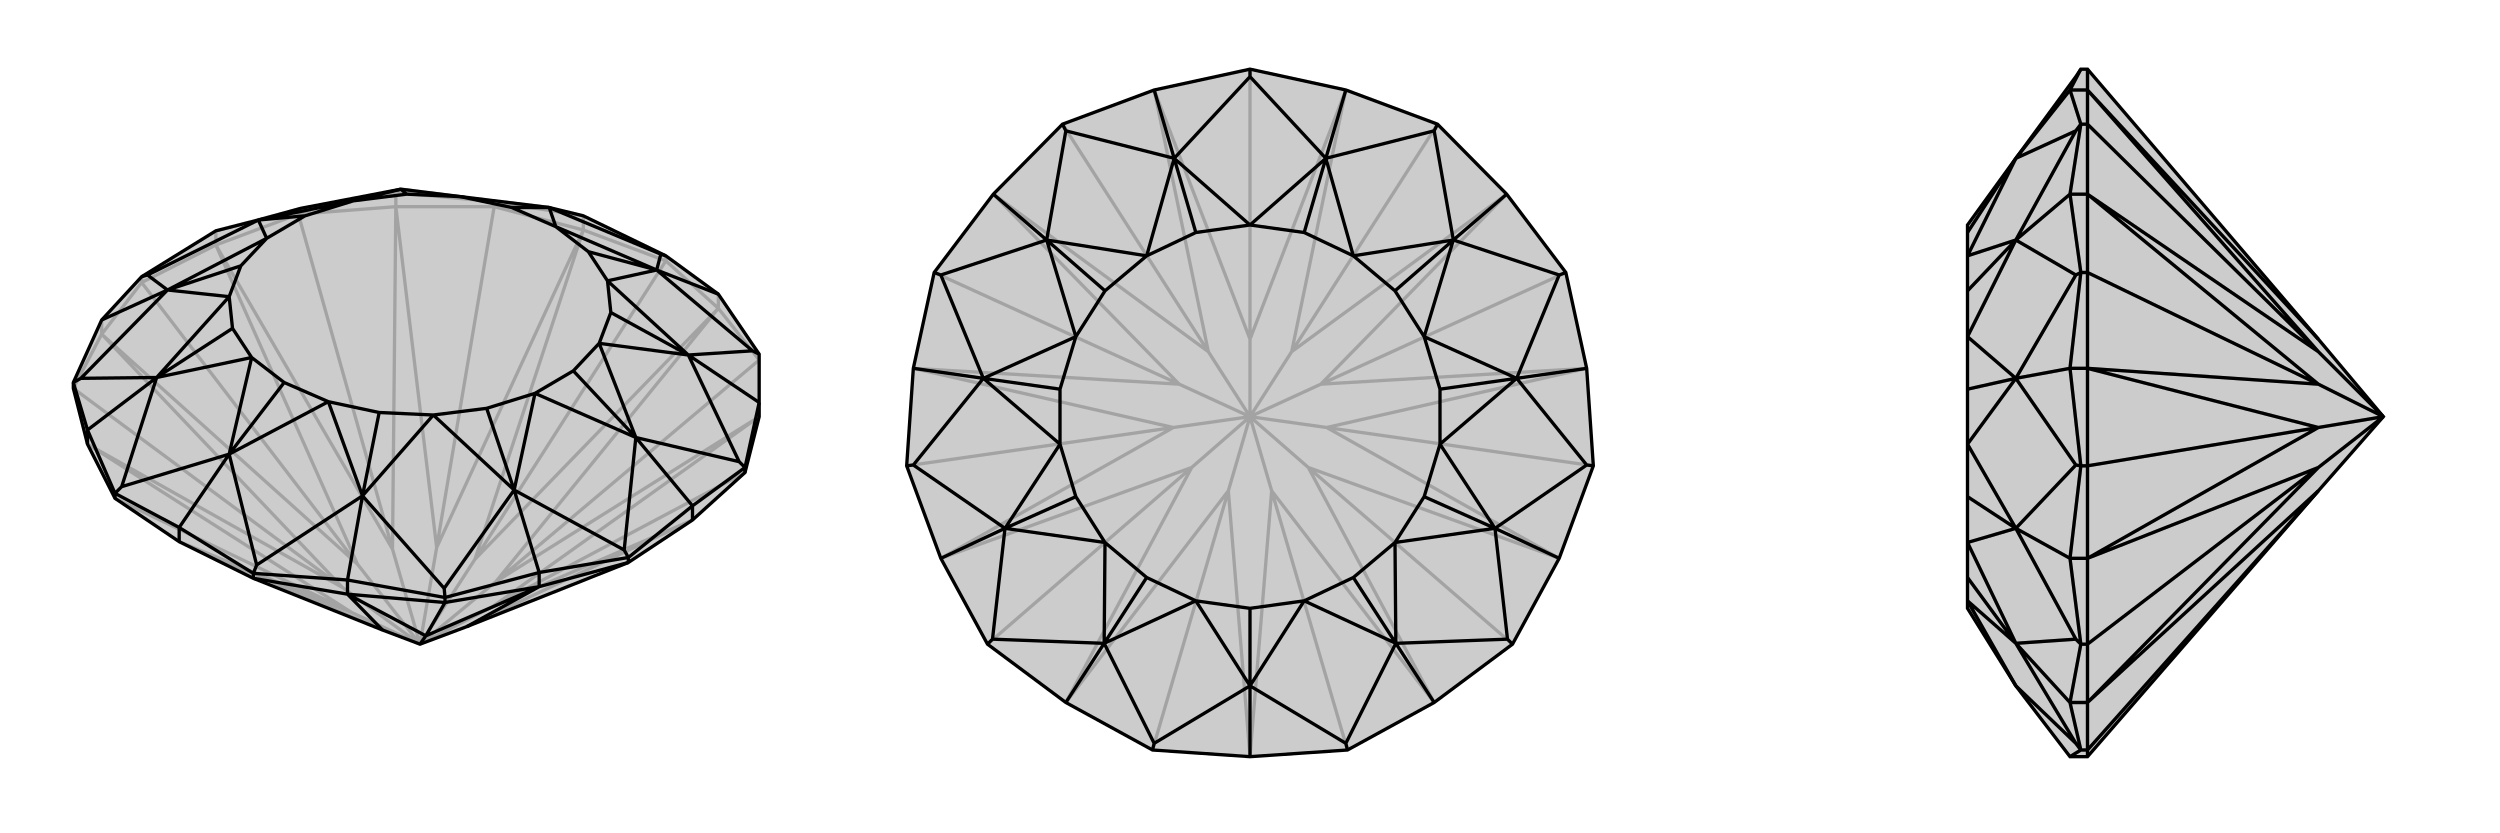
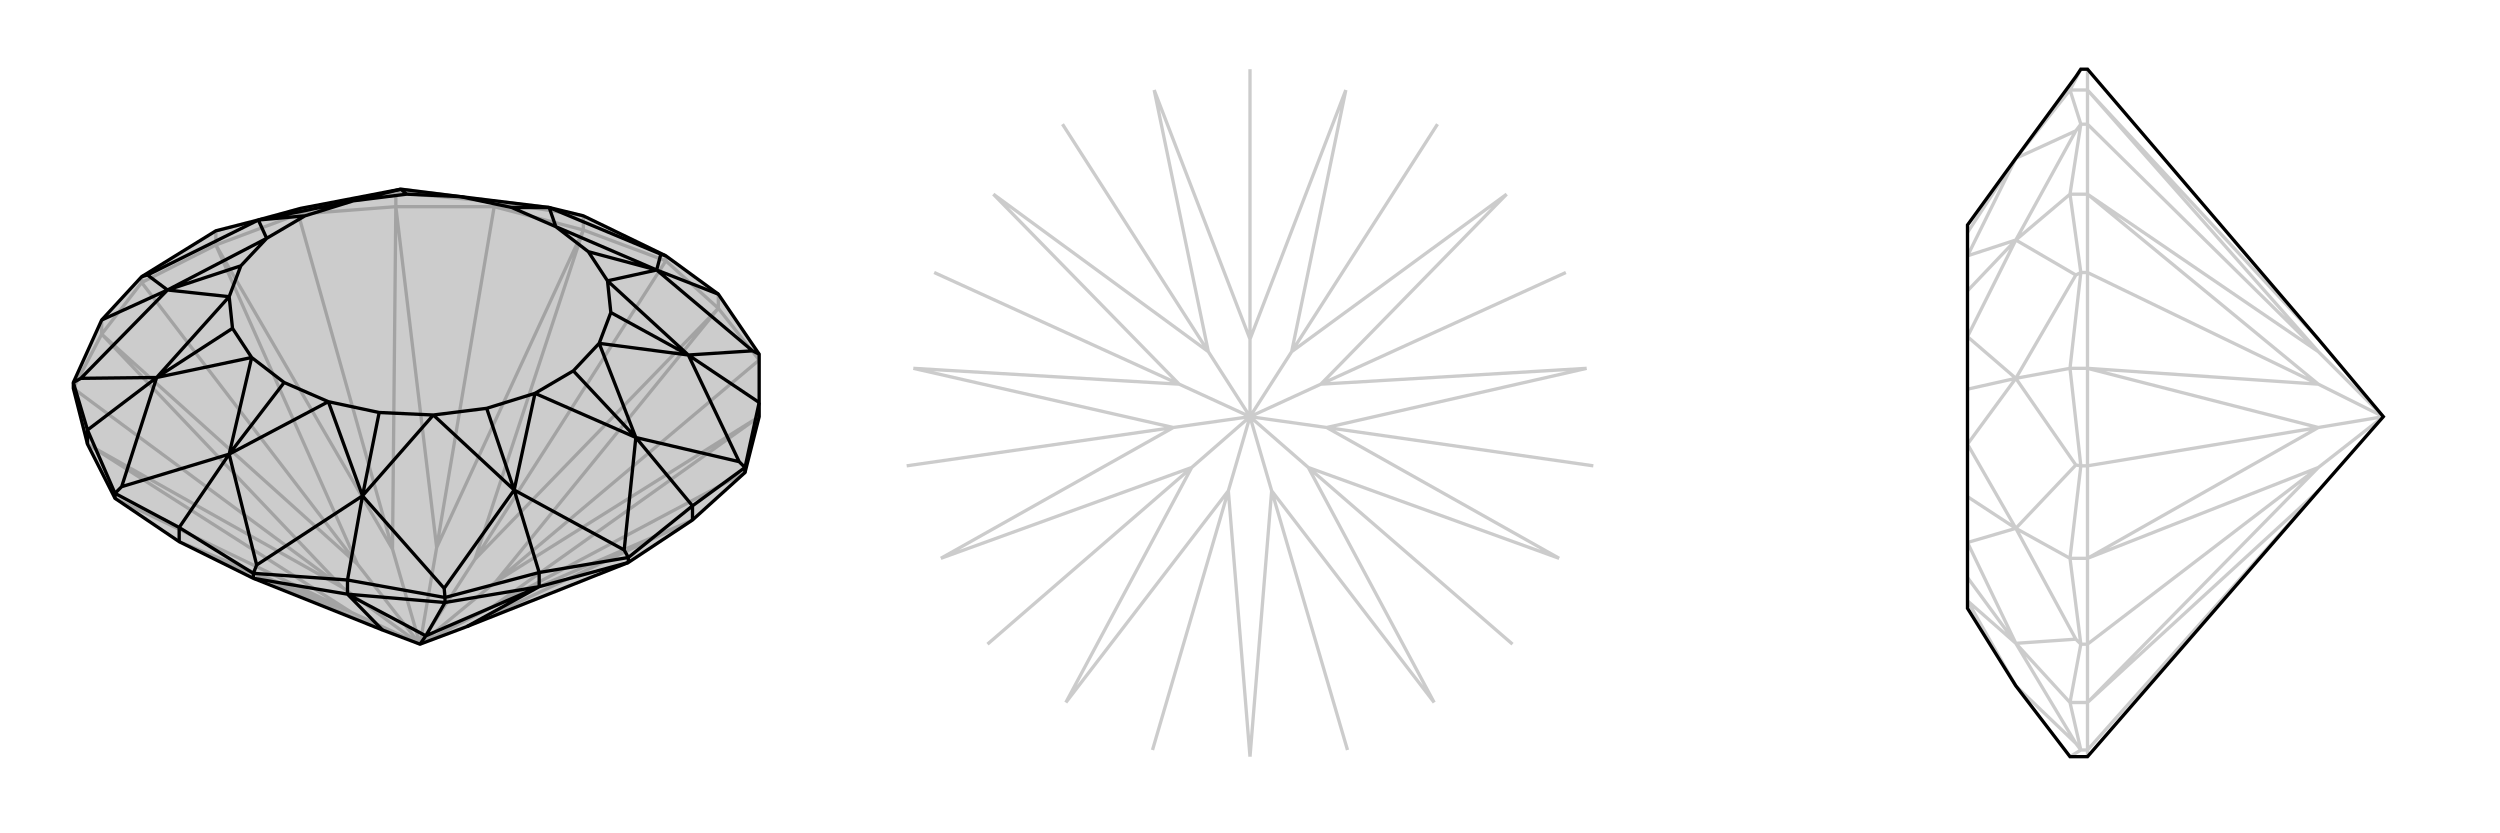
<svg xmlns="http://www.w3.org/2000/svg" viewBox="0 0 3000 1000">
  <g stroke="currentColor" stroke-width="4" fill="none" transform="translate(4 -21)">
    <path fill="currentColor" stroke="none" fill-opacity=".2" d="M211,671L300,715L455,777L500,794L556,773L750,696L827,645L890,588L907,521L907,504L907,446L858,374L795,328L696,280L655,270L549,257L477,248L357,271L306,285L255,298L166,353L118,405L84,480L84,487L101,554L134,619z" />
    <path stroke-opacity=".2" d="M858,391L858,374M795,334L795,328M696,297L696,280M589,269L589,263M471,269L471,252M354,278L354,272M255,315L255,298M166,360L166,353M118,422L118,405M890,588L587,749M907,453L858,391M907,453L591,719M795,334L858,391M795,334L696,297M795,334L566,692M589,269L696,297M589,269L471,269M589,269L520,678M354,278L471,269M354,278L255,315M354,278L467,680M166,360L255,315M166,360L118,422M166,360L425,698M84,487L118,422M84,487L407,726M134,619L418,756M211,671L418,756M211,671L455,777M556,773L827,645M827,645L587,749M907,521L587,749M907,521L591,719M500,794L587,749M858,391L591,719M858,391L566,692M500,794L591,719M566,692L696,297M696,297L520,678M500,794L566,692M520,678L471,269M471,269L467,680M500,794L520,678M467,680L255,315M255,315L425,698M500,794L467,680M118,422L425,698M118,422L407,726M500,794L425,698M407,726L101,554M418,756L101,554M418,756L500,794M500,794L407,726M354,272L255,298M354,272L471,252M354,272L357,271M471,252L589,263M471,252L477,248M589,263L696,280M589,263L587,262M477,248L587,262M655,270L587,262" />
    <path d="M211,671L300,715L455,777L500,794L556,773L750,696L827,645L890,588L907,521L907,504L907,446L858,374L795,328L696,280L655,270L549,257L477,248L357,271L306,285L255,298L166,353L118,405L84,480L84,487L101,554L134,619z" />
    <path d="M211,671L211,654M300,715L300,709M413,734L413,717M530,744L530,738M643,725L643,708M750,696L750,690M827,645L827,628M890,588L890,582M134,619L134,613M101,554L101,537M300,715L413,734M530,744L413,734M530,744L643,725M530,744L507,784M750,696L643,725M455,777L413,734M413,734L507,784M643,725L507,784M643,725L556,773M507,784L500,794M795,328L789,326M858,374L784,345M907,446L899,442M907,504L890,582M907,504L822,447M827,628L890,582M890,582L883,575M827,628L750,690M827,628L759,546M750,690L643,708M750,690L745,681M530,738L643,708M643,708L613,609M530,738L413,717M530,738L529,727M300,709L413,717M413,717L431,616M300,709L211,654M300,709L304,699M211,654L134,613M211,654L271,566M134,613L101,537M134,613L142,605M101,537L84,480M101,537L184,474M84,480L93,475M118,405L197,369M166,353L173,351M789,326L655,270M789,326L784,345M784,345L899,442M899,442L822,447M822,447L883,575M883,575L759,546M759,546L745,681M745,681L613,609M613,609L529,727M529,727L431,616M431,616L304,699M304,699L271,566M271,566L142,605M142,605L184,474M184,474L93,475M93,475L197,369M197,369L173,351M173,351L306,285M655,270L663,293M784,345L663,293M784,345L725,358M784,345L702,323M822,447L725,358M822,447L715,433M822,447L729,396M759,546L715,433M759,546L638,493M759,546L684,466M613,609L638,493M613,609L516,519M613,609L580,511M431,616L516,519M431,616L390,503M431,616L451,516M271,566L390,503M271,566L298,450M271,566L337,480M184,474L298,450M184,474L271,377M184,474L275,415M197,369L271,377M197,369L316,307M197,369L285,340M306,285L316,307M306,285L420,262M306,285L362,280M477,248L420,262M477,248L484,254M655,270L610,270M663,293L610,270M663,293L702,323M725,358L702,323M725,358L729,396M715,433L729,396M715,433L684,466M638,493L684,466M638,493L580,511M516,519L580,511M516,519L451,516M390,503L451,516M390,503L337,480M298,450L337,480M298,450L275,415M271,377L275,415M271,377L285,340M316,307L285,340M316,307L362,280M420,262L362,280M420,262L484,254M549,257L484,254M549,257L610,270" />
  </g>
  <g stroke="currentColor" stroke-width="4" fill="none" transform="translate(1000 0)">
-     <path fill="currentColor" stroke="none" fill-opacity=".2" d="M615,108L725,149L808,233L879,327L904,442L912,559L871,670L815,773L721,843L617,900L500,908L383,900L279,843L185,773L129,670L88,559L96,442L121,327L192,233L275,149L385,108L500,83z" />
    <path stroke-opacity=".2" d="M617,900L526,589M815,773L570,561M912,559L592,513M879,327L585,461M725,149L550,422M500,83L500,407M275,149L450,422M121,327L415,461M88,559L408,513M185,773L430,561M383,900L474,589M500,908L474,589M500,908L526,589M526,589L721,843M721,843L570,561M526,589L500,500M871,670L570,561M871,670L592,513M570,561L500,500M592,513L904,442M904,442L585,461M592,513L500,500M808,233L585,461M808,233L550,422M500,500L585,461M615,108L550,422M615,108L500,407M500,500L550,422M500,407L385,108M385,108L450,422M500,500L500,407M450,422L192,233M192,233L415,461M500,500L450,422M415,461L96,442M96,442L408,513M500,500L415,461M129,670L408,513M129,670L430,561M500,500L408,513M430,561L279,843M474,589L279,843M474,589L500,500M500,500L430,561" />
-     <path d="M615,108L725,149L808,233L879,327L904,442L912,559L871,670L815,773L721,843L617,900L500,908L383,900L279,843L185,773L129,670L88,559L96,442L121,327L192,233L275,149L385,108L500,83z" />
-     <path d="M500,83L500,92M615,108L591,190M725,149L721,157M808,233L744,288M879,327L871,330M904,442L820,454M912,559L904,558M871,670L794,634M815,773L809,767M721,843L675,772M617,900L615,892M500,908L500,823M383,900L385,892M279,843L325,772M185,773L191,767M129,670L206,634M88,559L96,558M96,442L180,454M121,327L129,330M192,233L256,288M385,108L409,190M275,149L279,157M500,92L409,190M500,92L591,190M591,190L721,157M721,157L744,288M744,288L871,330M871,330L820,454M820,454L904,558M904,558L794,634M794,634L809,767M809,767L675,772M675,772L615,892M615,892L500,823M500,823L385,892M385,892L325,772M325,772L191,767M191,767L206,634M206,634L96,558M96,558L180,454M180,454L129,330M129,330L256,288M256,288L279,157M409,190L279,157M409,190L500,270M591,190L500,270M591,190L624,307M591,190L565,279M744,288L624,307M744,288L709,404M744,288L674,349M820,454L709,404M820,454L728,533M820,454L728,467M794,634L728,533M794,634L674,651M794,634L709,596M675,772L674,651M675,772L565,721M675,772L624,693M500,823L565,721M500,823L435,721M500,823L500,730M325,772L435,721M325,772L326,651M325,772L376,693M206,634L326,651M206,634L272,533M206,634L291,596M180,454L272,533M180,454L291,404M180,454L272,467M256,288L291,404M256,288L376,307M256,288L326,349M409,190L376,307M409,190L435,279M500,270L435,279M500,270L565,279M624,307L565,279M624,307L674,349M709,404L674,349M709,404L728,467M728,533L728,467M728,533L709,596M674,651L709,596M674,651L624,693M565,721L624,693M565,721L500,730M435,721L500,730M435,721L376,693M326,651L376,693M326,651L291,596M272,533L291,596M272,533L272,467M291,404L272,467M291,404L326,349M376,307L326,349M376,307L435,279" />
  </g>
  <g stroke="currentColor" stroke-width="4" fill="none" transform="translate(2000 0)">
-     <path fill="currentColor" stroke="none" fill-opacity=".2" d="M782,407L860,500L782,589L505,908L484,908L419,823L361,730L361,721L361,693L361,651L361,596L361,533L361,467L361,404L361,349L361,307L361,279L361,270L419,190L491,92L497,83L505,83z" />
    <path stroke-opacity=".2" d="M505,108L484,108M505,149L497,149M505,233L484,233M505,327L497,327M505,442L484,442M505,559L497,559M505,670L484,670M505,773L497,773M505,900L497,900M505,843L484,843M505,900L505,908M505,83L505,108M505,149L505,108M505,149L505,233M505,149L782,422M505,327L505,233M505,327L505,442M505,327L782,461M505,559L505,442M505,559L505,670M505,559L782,513M505,773L505,670M505,773L505,843M505,773L782,561M505,900L505,843M505,900L782,589M782,407L505,108M505,108L782,422M782,422L505,233M505,233L782,461M860,500L782,422M782,461L505,442M505,442L782,513M860,500L782,461M505,670L782,513M505,670L782,561M860,500L782,513M782,561L505,843M782,589L505,843M860,500L782,561M497,83L484,108M484,908L497,900M497,900L484,843M497,900L491,892M484,843L497,773M484,843L419,772M484,670L497,773M497,773L491,767M484,670L497,559M484,670L419,634M497,559L484,442M497,559L491,558M497,327L484,442M484,442L419,454M497,327L484,233M497,327L491,330M484,233L497,149M484,233L419,288M497,149L484,108M484,108L419,190M497,149L491,157M419,823L491,892M491,892L419,772M419,772L491,767M491,767L419,634M419,634L491,558M491,558L419,454M419,454L491,330M491,330L419,288M419,288L491,157M419,190L491,157M419,823L361,721M419,772L361,721M419,772L361,651M419,772L361,693M419,634L361,651M419,634L361,533M419,634L361,596M419,454L361,533M419,454L361,404M419,454L361,467M419,288L361,404M419,288L361,307M419,288L361,349M419,190L361,307M419,190L361,279" />
    <path d="M782,407L860,500L782,589L505,908L484,908L419,823L361,730L361,721L361,693L361,651L361,596L361,533L361,467L361,404L361,349L361,307L361,279L361,270L419,190L491,92L497,83L505,83z" />
-     <path d="M505,900L497,900M505,843L484,843M505,773L497,773M505,670L484,670M505,559L497,559M505,442L484,442M505,327L497,327M505,233L484,233M505,149L497,149M505,108L484,108M505,900L505,908M505,900L505,843M505,900L782,589M505,773L505,843M505,773L505,670M505,773L782,561M505,559L505,670M505,559L505,442M505,559L782,513M505,327L505,442M505,327L505,233M505,327L782,461M505,149L505,233M505,149L505,108M505,149L782,422M505,83L505,108M782,589L505,843M505,843L782,561M505,670L782,561M505,670L782,513M782,561L860,500M782,513L505,442M505,442L782,461M782,513L860,500M505,233L782,461M505,233L782,422M860,500L782,461M505,108L782,422M505,108L782,407M860,500L782,422M497,83L484,108M484,108L497,149M484,108L419,190M497,149L484,233M497,149L491,157M484,233L497,327M484,233L419,288M484,442L497,327M497,327L491,330M484,442L497,559M484,442L419,454M497,559L484,670M497,559L491,558M497,773L484,670M484,670L419,634M497,773L484,843M497,773L491,767M497,900L484,843M484,843L419,772M497,900L484,908M497,900L491,892M419,190L491,157M491,157L419,288M419,288L491,330M491,330L419,454M419,454L491,558M491,558L419,634M419,634L491,767M491,767L419,772M419,772L491,892M491,892L419,823M419,190L361,307M419,190L361,279M419,288L361,307M419,288L361,404M419,288L361,349M419,454L361,404M419,454L361,533M419,454L361,467M419,634L361,533M419,634L361,651M419,634L361,596M419,772L361,651M419,772L361,721M419,772L361,693M419,823L361,721" />
  </g>
</svg>